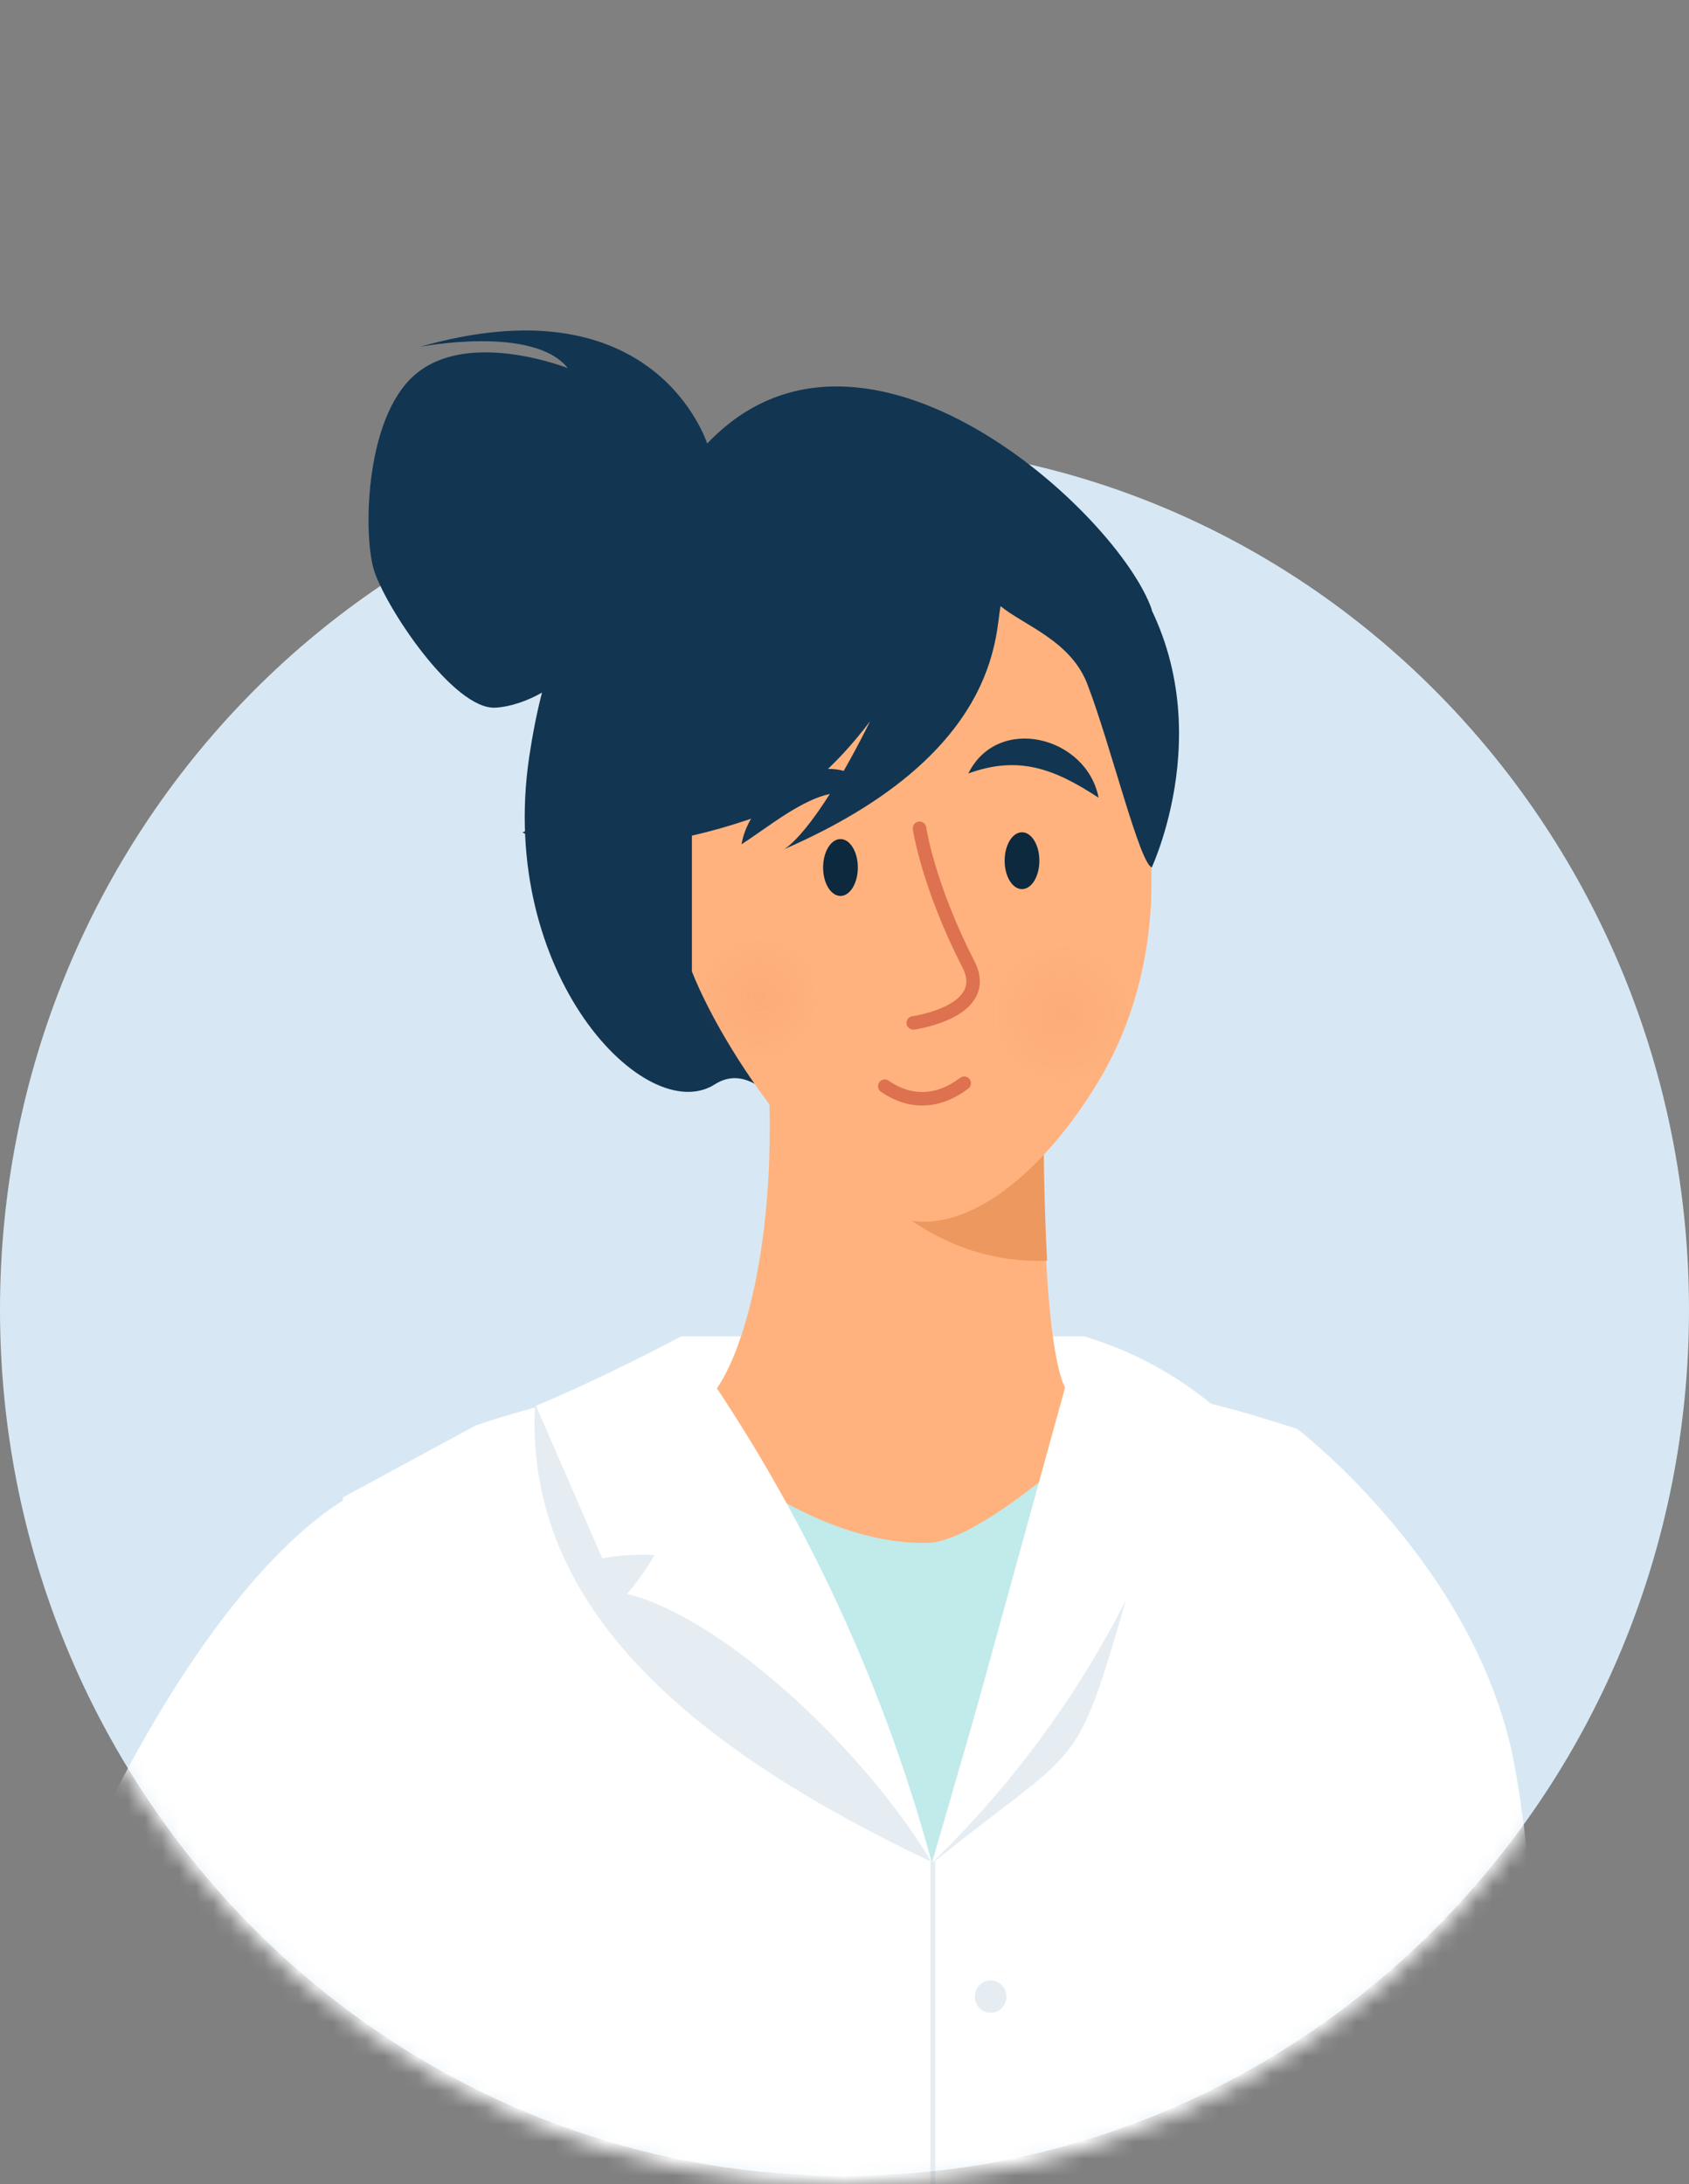
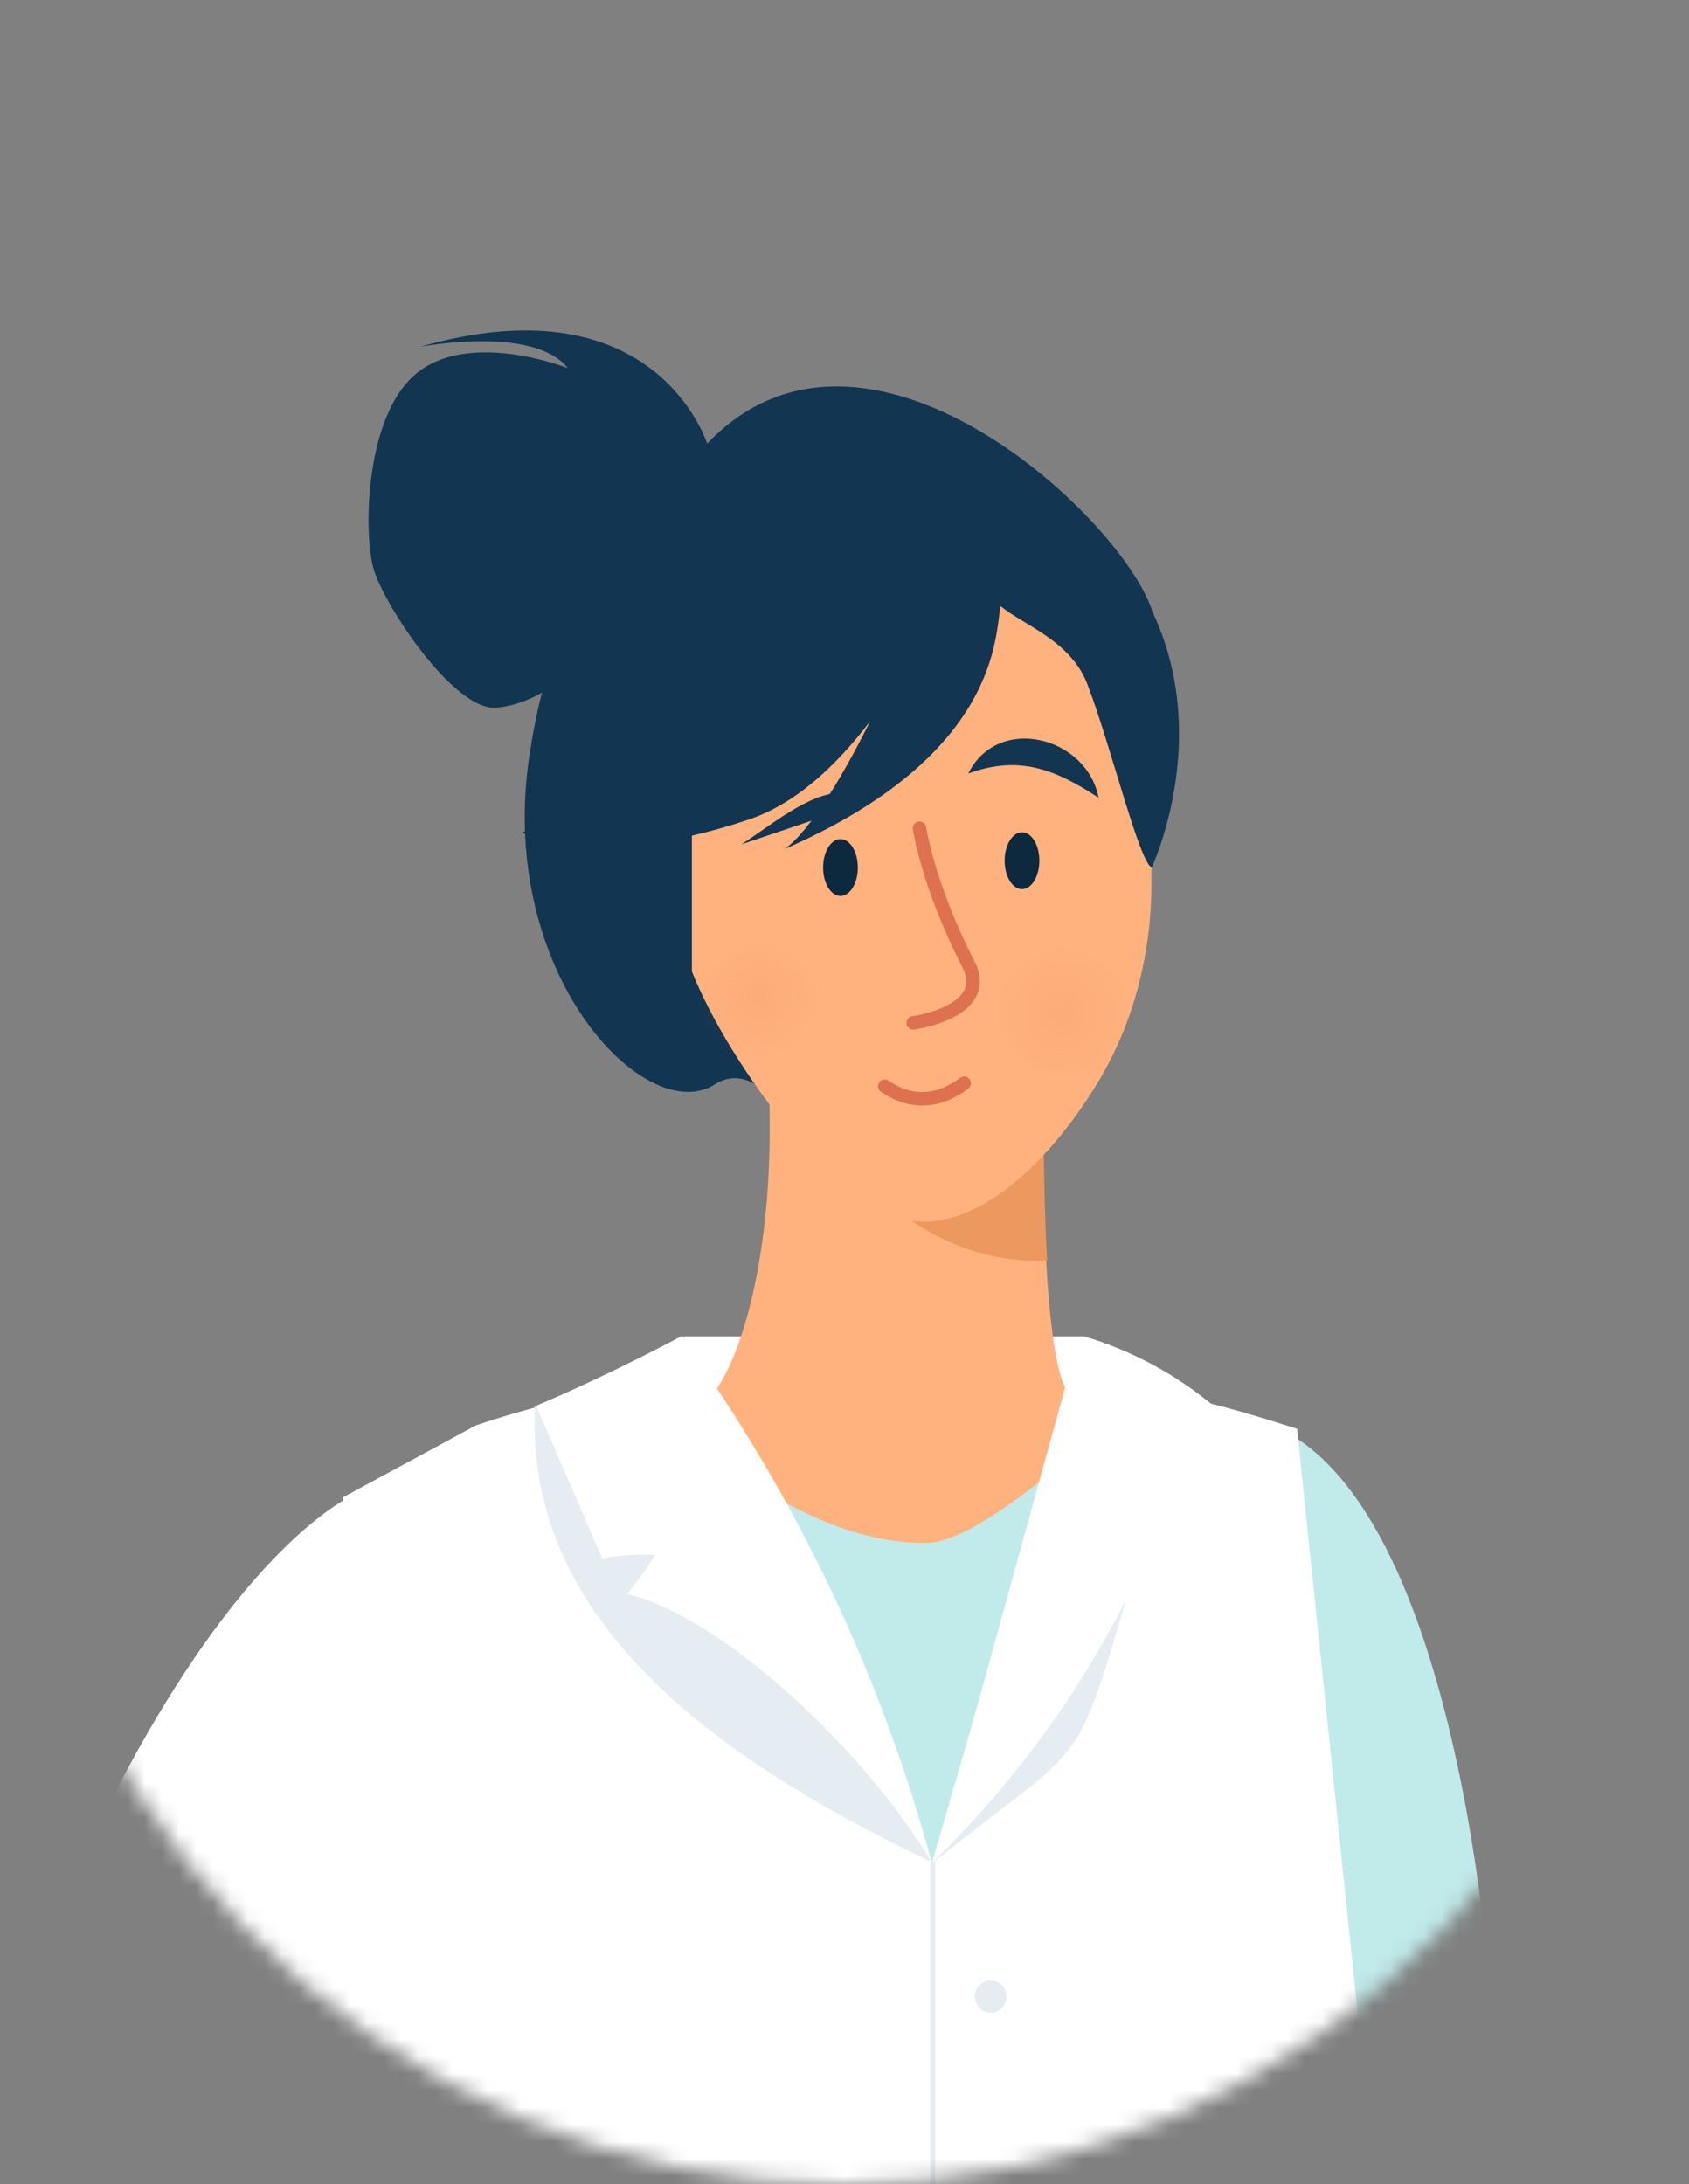
<svg xmlns="http://www.w3.org/2000/svg" width="99" height="128" viewBox="0 0 99 128" fill="none">
  <rect x="0" y="0" width="99" height="128" fill="#808080" stroke="none" />
-   <path d="M49.5 127.513C76.838 127.513 99 104.787 99 76.753C99 48.718 76.838 25.992 49.5 25.992C22.162 25.992 0 48.718 0 76.753C0 104.787 22.162 127.513 49.5 127.513Z" fill="#D7E8F4" />
  <mask id="mask0_1697_7187" style="mask-type:luminance" maskUnits="userSpaceOnUse" x="0" y="0" width="99" height="128">
    <path d="M98.971 75.245V0H0.006V76.456C-0.095 83.187 1.11 89.871 3.552 96.12C5.994 102.369 9.623 108.058 14.229 112.854C18.835 117.651 24.326 121.461 30.381 124.061C36.436 126.661 42.935 128 49.5 128C56.065 128 62.564 126.661 68.619 124.061C74.675 121.461 80.165 117.651 84.771 112.854C89.377 108.058 93.007 102.369 95.448 96.12C97.89 89.871 99.096 83.187 98.994 76.456C98.994 76.032 98.982 75.608 98.971 75.245Z" fill="white" />
  </mask>
  <g mask="url(#mask0_1697_7187)">
    <path d="M63.553 78.316H39.926V84.085H63.553V78.316Z" fill="white" />
    <path d="M41.453 25.987C41.151 25.157 37.871 16.534 24.613 20.326C24.613 20.326 31.265 19.03 33.283 21.574C33.283 21.574 27.788 19.394 24.613 21.729C21.385 24.064 21.286 31.182 21.891 33.313C22.496 35.445 26.578 41.625 29.05 41.47C29.957 41.416 30.963 41.052 31.771 40.586C31.469 41.727 31.219 43.029 31.015 44.378C29.148 57.103 37.871 66.137 41.907 63.54C44.529 61.88 46.85 66.549 46.85 66.549L67.517 35.738C65.575 30.095 50.63 16.331 41.453 25.993V25.987Z" fill="#123551" />
    <path d="M88.701 203.774C88.701 203.774 69.744 154.745 70.75 153.347C71.354 152.464 72.564 125.719 73.425 105.619C73.93 93.414 74.279 83.598 74.279 83.598C74.279 83.598 82.7 86.661 84.718 107.745C85.119 111.794 85.322 115.639 85.474 119.222C86.026 134.18 84.968 144.671 87.137 149.657C89.812 155.837 88.852 183.986 89.707 186.792C90.463 189.599 94.697 196.71 88.701 203.774Z" fill="#FFB27D" />
    <path d="M27.327 175.487C22.988 168.733 36.212 142.854 35.66 140.257C34.601 135.115 32.182 129.455 29.763 124.367C27.344 119.28 25.024 114.76 24.169 111.905C24.925 110.813 25.681 109.774 26.384 108.788C27.443 107.284 28.35 105.88 28.955 104.579C29.612 103.175 29.914 101.88 29.56 100.578C29.31 99.593 29.007 98.655 28.6 97.724C28.397 97.258 28.199 96.84 27.995 96.428C25.774 91.86 22.5 88.17 22.5 88.17C27.745 84.742 35.962 82.975 36.061 83.238C36.666 83.029 37.218 82.873 37.672 82.772C37.974 82.67 38.277 82.617 38.579 82.563C39.637 82.3 40.643 82.097 41.556 81.942C43.423 80.019 45.691 72.8 44.987 62.207L45.894 62.309L61.119 64.44C61.119 64.44 61.066 69.325 61.322 73.946C61.526 77.529 61.927 80.957 62.683 81.685C63.84 81.787 64.596 81.84 64.596 81.84V81.894C65.451 81.948 66.259 82.049 66.963 82.157H67.114C68.475 82.312 69.533 82.467 70.44 82.623C70.493 82.623 70.591 82.676 70.644 82.676C73.266 83.196 74.121 83.614 74.121 83.614V83.668C73.97 88.6 81.733 97.276 81.181 108.442C81.181 108.86 77.198 138.203 77.25 138.621C77.552 146.98 79.884 168.763 79.884 168.763C83.618 176.036 29.635 182.473 27.315 175.517L27.327 175.487Z" fill="#FFB27D" />
    <path d="M61.173 64.376C61.173 64.376 61.121 69.26 61.377 73.882C52.956 74.192 48.014 66.561 45.949 62.25L61.173 64.382V64.376Z" fill="#ED985F" />
    <path d="M77.355 138.545C77.355 138.288 78.564 129.092 79.675 120.888C82.048 120.625 84.967 120.058 87.491 118.81C87.34 115.227 85.072 84.691 72.569 82.977C71.964 82.822 71.359 82.666 70.755 82.559C70.702 82.559 70.656 82.559 70.551 82.505C69.039 82.195 67.678 82.039 67.225 81.986C67.126 81.986 66.486 81.926 66.486 81.926C66.486 81.926 57.874 90.495 54.257 90.417C46.494 90.518 38.69 82.666 38.591 82.457C38.289 82.511 37.986 82.612 37.684 82.666C37.23 82.768 26.844 84.434 22.559 88.118C22.559 88.118 25.885 91.808 28.054 96.376C28.258 96.794 28.455 97.26 28.659 97.672C29.06 98.609 29.362 99.541 29.618 100.526C29.921 101.774 29.671 103.124 29.013 104.527C28.409 105.823 27.502 107.226 26.443 108.737C25.739 109.722 24.983 110.761 24.222 111.853C24.524 112.839 24.978 113.985 25.582 115.335C26.693 117.878 28.258 120.995 29.816 124.315C32.235 129.403 34.654 135.07 35.712 140.205C36.218 142.802 21.396 170.377 25.728 177.131C26.431 179.155 31.927 180.092 39.19 180.092C56.583 180.2 84.263 175.471 81.693 170.33C81.641 170.431 77.71 146.904 77.355 138.545Z" fill="#C1EAEA" />
    <path d="M39.139 180.14C31.829 180.087 26.334 179.203 25.677 177.179C21.339 170.425 36.214 142.85 35.662 140.253C34.603 135.112 32.184 129.451 29.765 124.363C28.201 121.037 26.636 117.926 25.532 115.377C26.136 112.881 26.491 111.43 26.491 111.43C26.491 111.43 42.32 130.388 45.902 139.321C48.775 146.284 42.122 170.168 39.145 180.14H39.139Z" fill="#003355" />
    <path d="M31.623 167.313L28.494 172.872C8.38 164.668 -4.431 146.175 -4.431 146.175C-5.135 135.684 -0.349 123.634 5.35 113.196C6.31 111.482 7.263 109.816 8.223 108.156C12.258 111.685 17.905 116.361 23.249 119.74C22.394 121.144 21.435 122.857 20.324 124.673C15.887 132.256 10.089 141.917 9.386 142.694C8.176 144.097 31.623 167.313 31.623 167.313Z" fill="#FFB27D" />
    <path d="M21.242 127.059C11.362 126.384 4.047 113.14 4.047 113.14C11.764 99.066 22.551 88.156 22.551 88.156C49.981 98.958 25.679 123.989 21.242 127.053V127.059Z" fill="#C1EAEA" />
    <path d="M54.023 71.593C49.295 71.497 42.718 62.355 40.555 56.933V44.364C40.555 41.444 42.538 39.032 44.968 39.032L59.663 32.23C62.094 32.23 67.491 41.444 67.491 44.37V51.75C67.491 55.882 66.456 59.973 64.321 63.478C61.542 68.046 57.657 71.664 54.023 71.599V71.593Z" fill="#FFB27D" />
    <path d="M49.264 52.504C49.826 52.504 50.281 51.758 50.281 50.838C50.281 49.918 49.826 49.172 49.264 49.172C48.702 49.172 48.246 49.918 48.246 50.838C48.246 51.758 48.702 52.504 49.264 52.504Z" fill="#0C293D" />
    <path d="M59.904 52.105C60.466 52.105 60.922 51.359 60.922 50.439C60.922 49.519 60.466 48.773 59.904 48.773C59.342 48.773 58.887 49.519 58.887 50.439C58.887 51.359 59.342 52.105 59.904 52.105Z" fill="#0C293D" />
    <path d="M53.898 48.539C53.898 48.539 54.38 51.859 56.764 56.511C58.195 59.305 53.531 59.944 53.531 59.944" stroke="#DD7150" stroke-width="0.791" stroke-linecap="round" stroke-linejoin="round" />
    <path d="M56.758 45.328C58.485 41.834 63.701 43.148 64.393 46.749C61.846 45.077 59.729 44.241 56.758 45.328Z" fill="#123551" />
    <path opacity="0.1" d="M44.49 62.262C46.516 62.262 48.159 60.575 48.159 58.494C48.159 56.413 46.516 54.727 44.49 54.727C42.463 54.727 40.82 56.413 40.82 58.494C40.82 60.575 42.463 62.262 44.49 62.262Z" fill="url(#paint0_radial_1697_7187)" />
    <path opacity="0.1" d="M62.267 63.776C64.602 63.776 66.494 61.832 66.494 59.435C66.494 57.037 64.602 55.094 62.267 55.094C59.932 55.094 58.039 57.037 58.039 59.435C58.039 61.832 59.932 63.776 62.267 63.776Z" fill="url(#paint1_radial_1697_7187)" />
    <path d="M51.859 63.654C53.383 64.705 55.017 64.615 56.517 63.48" stroke="#DD7150" stroke-width="0.791" stroke-linecap="round" stroke-linejoin="round" />
    <path d="M65.708 32.846C62.044 28.845 59.544 29.932 58.212 31.3C45.832 25.239 38.667 35.82 38.667 35.82C37.778 45.941 30.625 48.783 30.625 48.783C30.625 48.783 34.789 51.07 43.837 48.043C46.611 47.129 49.001 44.896 51.001 42.269C47.669 48.962 45.942 49.775 45.942 49.775C58.648 44.245 58.311 37.181 58.648 35.521C60.038 36.668 62.824 37.557 63.772 40.191C65.103 43.678 66.813 50.652 67.516 50.831C67.516 50.772 72.105 41.128 65.702 32.852L65.708 32.846Z" fill="#123551" />
-     <path d="M51.385 46.803C49.867 46.242 48.675 46.331 47.309 47.012C45.954 47.675 44.797 48.606 43.465 49.478C44.046 46.05 49.321 43.041 51.385 46.803Z" fill="#123551" />
+     <path d="M51.385 46.803C49.867 46.242 48.675 46.331 47.309 47.012C45.954 47.675 44.797 48.606 43.465 49.478Z" fill="#123551" />
    <path d="M41.013 80.852L54.632 109.203L52.58 183.986H16.281L20.102 87.748L27.9 83.527C32.139 82.094 36.541 81.198 41.007 80.852H41.013Z" fill="white" />
    <path d="M62.52 80.981L52.57 117.07V183.96L81.239 179.058L79.966 121.71L76.029 83.733C70.859 82.079 67.934 81.38 62.514 80.981H62.52Z" fill="white" />
    <path d="M31.352 82.383C30.771 94.331 40.668 102.482 54.625 109.128L40.866 82.383H31.352Z" fill="#E6EDF2" />
    <path d="M54.624 109.17C51.624 98.093 46.64 87.638 39.918 78.316C39.918 78.316 35.742 80.568 31.422 82.383L35.301 91.322C36.312 91.137 37.342 91.071 38.371 91.125C37.906 91.931 37.365 92.695 36.76 93.406C42.564 94.839 50.914 102.864 54.624 109.17Z" fill="white" />
    <path d="M65.994 93.772C62.976 104.174 63.429 102.101 54.672 109.171L61.848 93.449L65.994 93.772Z" fill="#E6EDF2" />
    <path d="M65.994 93.77C65.383 93.059 64.842 92.289 64.377 91.477C65.406 91.423 66.436 91.489 67.448 91.674C68.209 89.93 71.129 82.383 71.129 82.383C68.907 80.532 66.331 79.146 63.557 78.316L54.625 109.17C59.242 104.697 63.086 99.49 65.994 93.77Z" fill="white" />
    <path d="M10.993 140.767C10.72 141.149 11.802 143.215 14.407 146.78C27.881 163.935 18.291 169.619 18.291 169.619C18.222 171.59 17.995 173.554 17.605 175.489C14.924 170.157 9.319 163.141 2.23 155.527C-5.19 149.365 -7.098 144.594 -7.098 144.594C5.719 92.507 21.298 87.324 21.298 87.324L25.863 118.888C25.863 118.888 11.848 139.614 10.993 140.761V140.767Z" fill="white" />
    <path d="M54.68 109.086V176.644" stroke="#E6EDF2" stroke-width="0.284" stroke-miterlimit="10" />
    <path d="M58.067 117.954C58.579 117.954 58.998 117.53 58.998 117.004C58.998 116.479 58.579 116.055 58.067 116.055C57.555 116.055 57.137 116.479 57.137 117.004C57.137 117.53 57.555 117.954 58.067 117.954Z" fill="#E6EDF2" />
-     <path d="M76.031 83.734C76.031 83.734 86.504 91.718 88.732 103.236C90.959 114.755 91.796 149.334 92.855 153.012C93.913 156.691 92.599 177.106 92.599 177.106L78.805 178.826L76.031 83.734Z" fill="white" />
    <path d="M79.936 122.207C79.936 122.207 71.045 152.684 81.501 180.379C80.995 157.64 79.936 122.207 79.936 122.207Z" fill="#E6EDF2" />
  </g>
  <defs>
    <radialGradient id="paint0_radial_1697_7187" cx="0" cy="0" r="1" gradientUnits="userSpaceOnUse" gradientTransform="translate(44.49 58.494) scale(3.669 3.768)">
      <stop stop-color="#DD7150" />
      <stop offset="1" stop-color="#DD7150" stop-opacity="0" />
    </radialGradient>
    <radialGradient id="paint1_radial_1697_7187" cx="0" cy="0" r="1" gradientUnits="userSpaceOnUse" gradientTransform="translate(62.267 59.435) scale(4.228 4.341)">
      <stop stop-color="#DD7150" />
      <stop offset="1" stop-color="#DD7150" stop-opacity="0" />
    </radialGradient>
  </defs>
</svg>